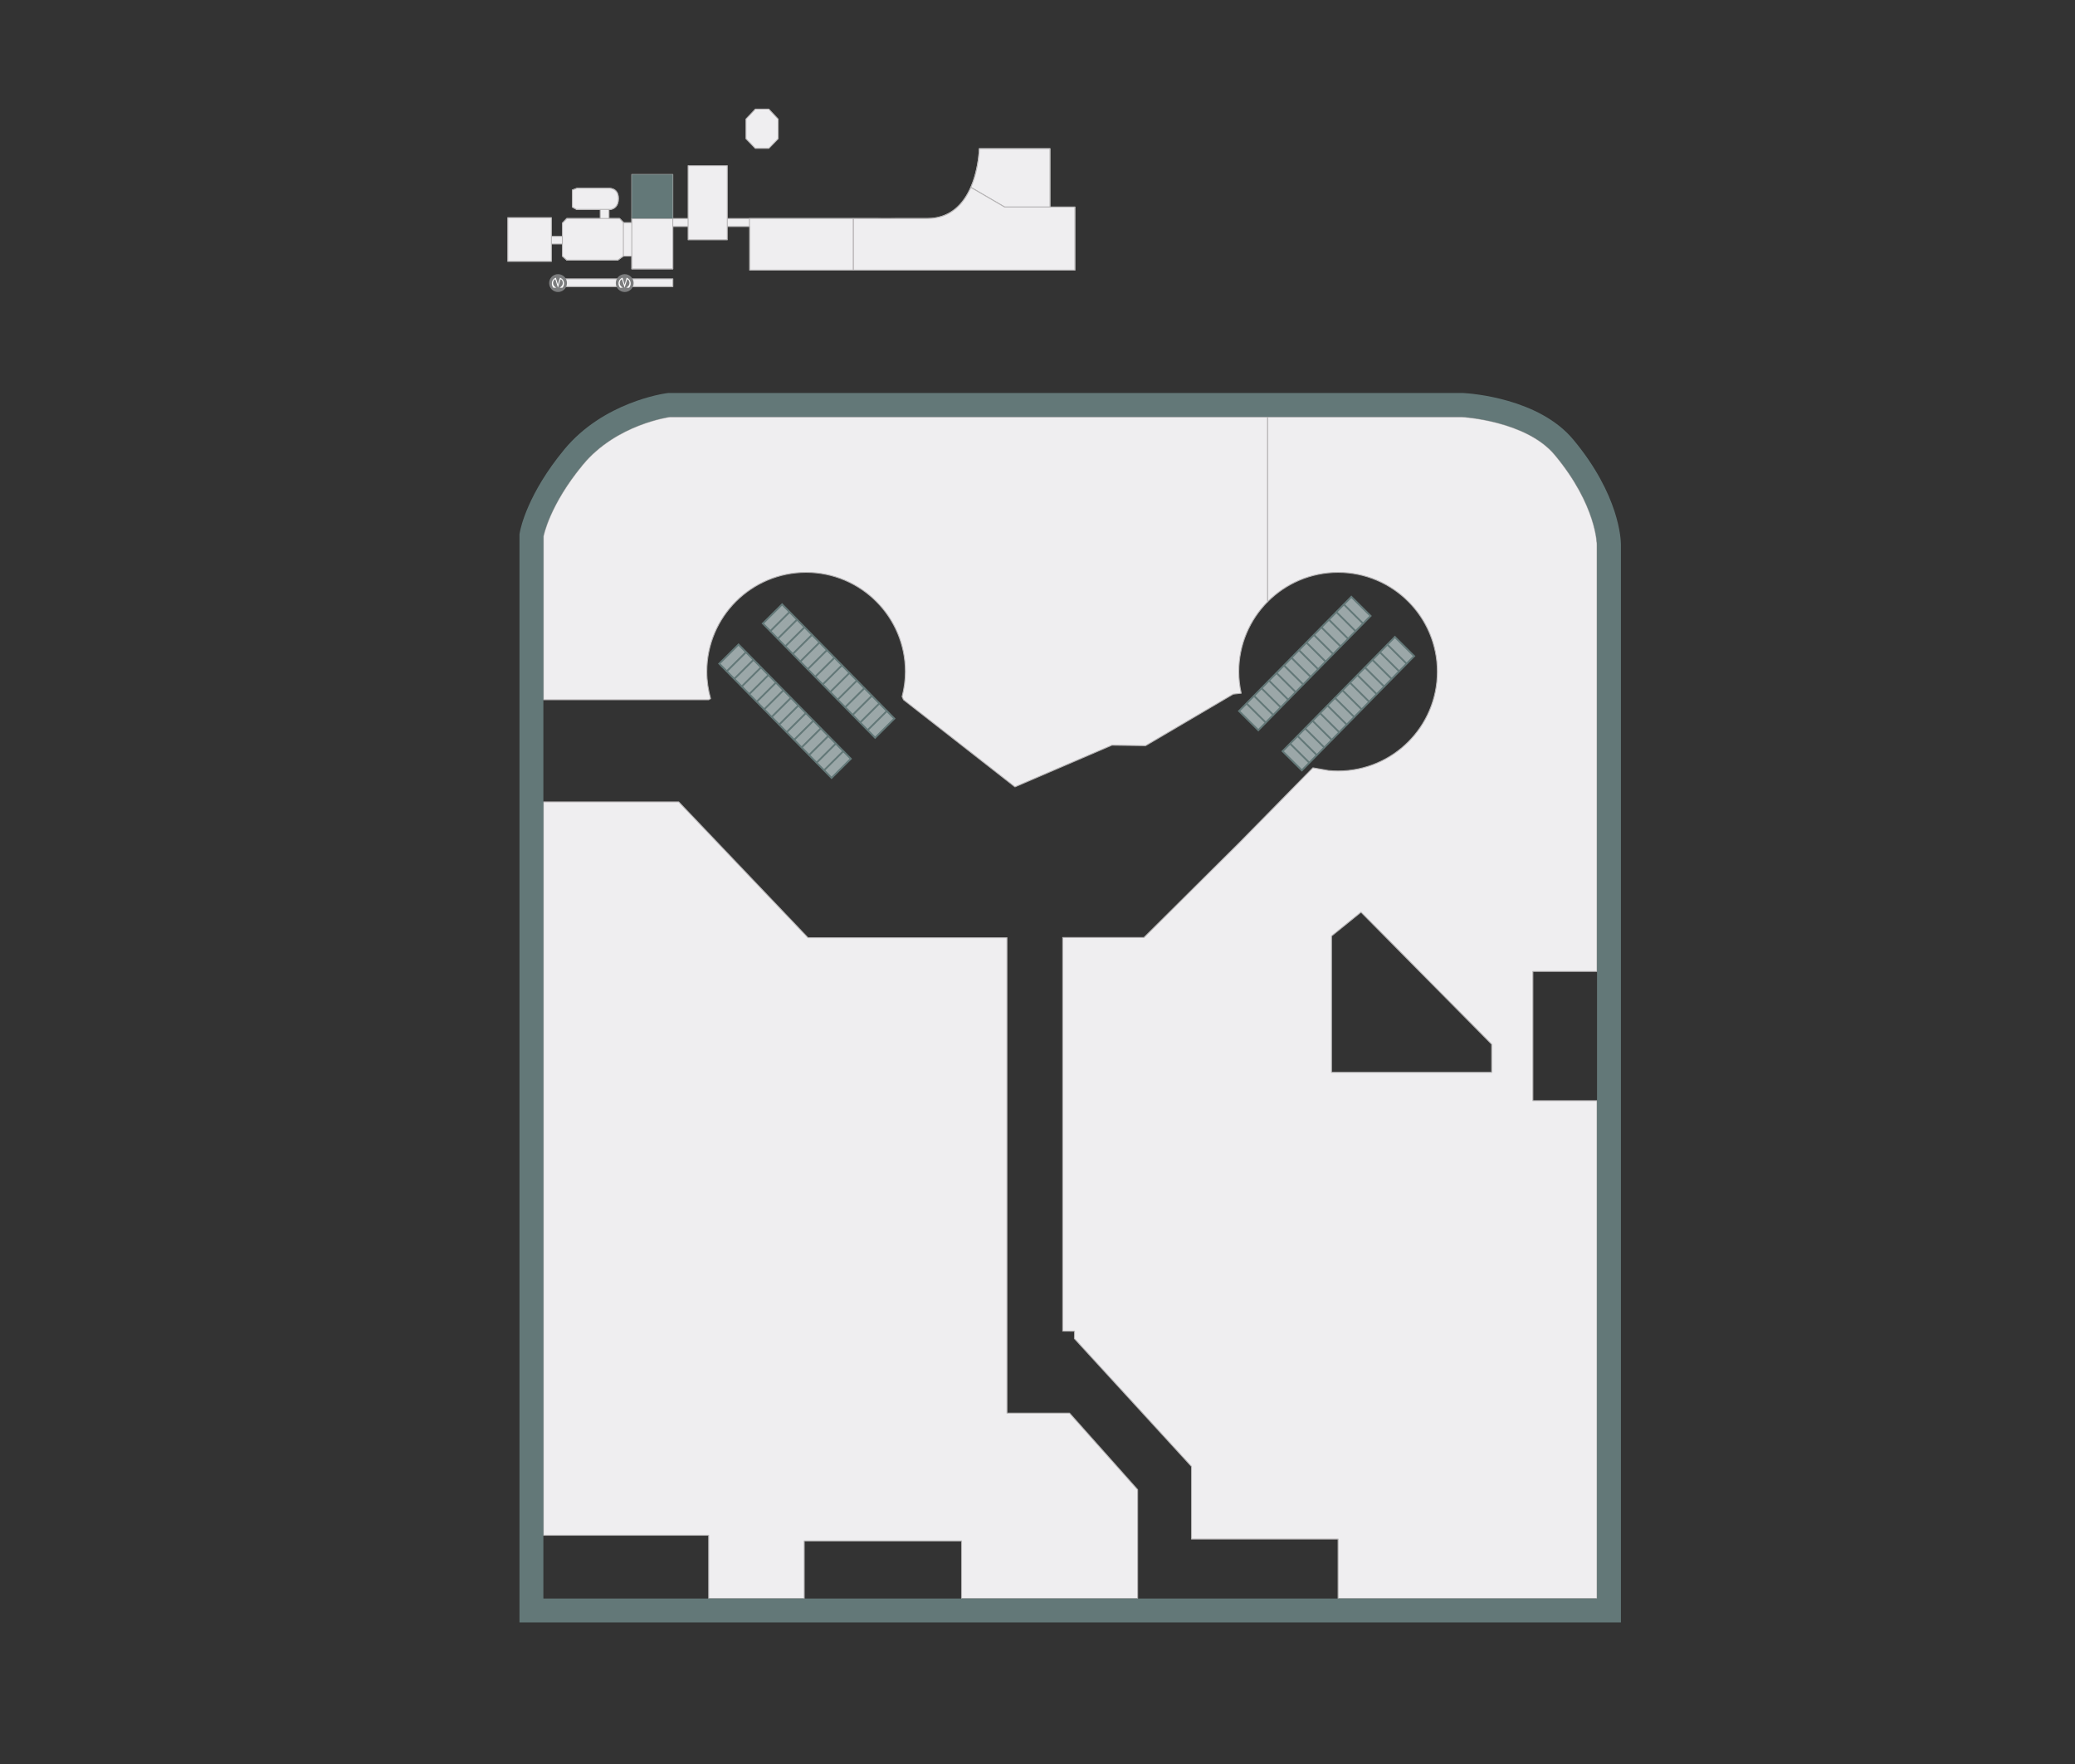
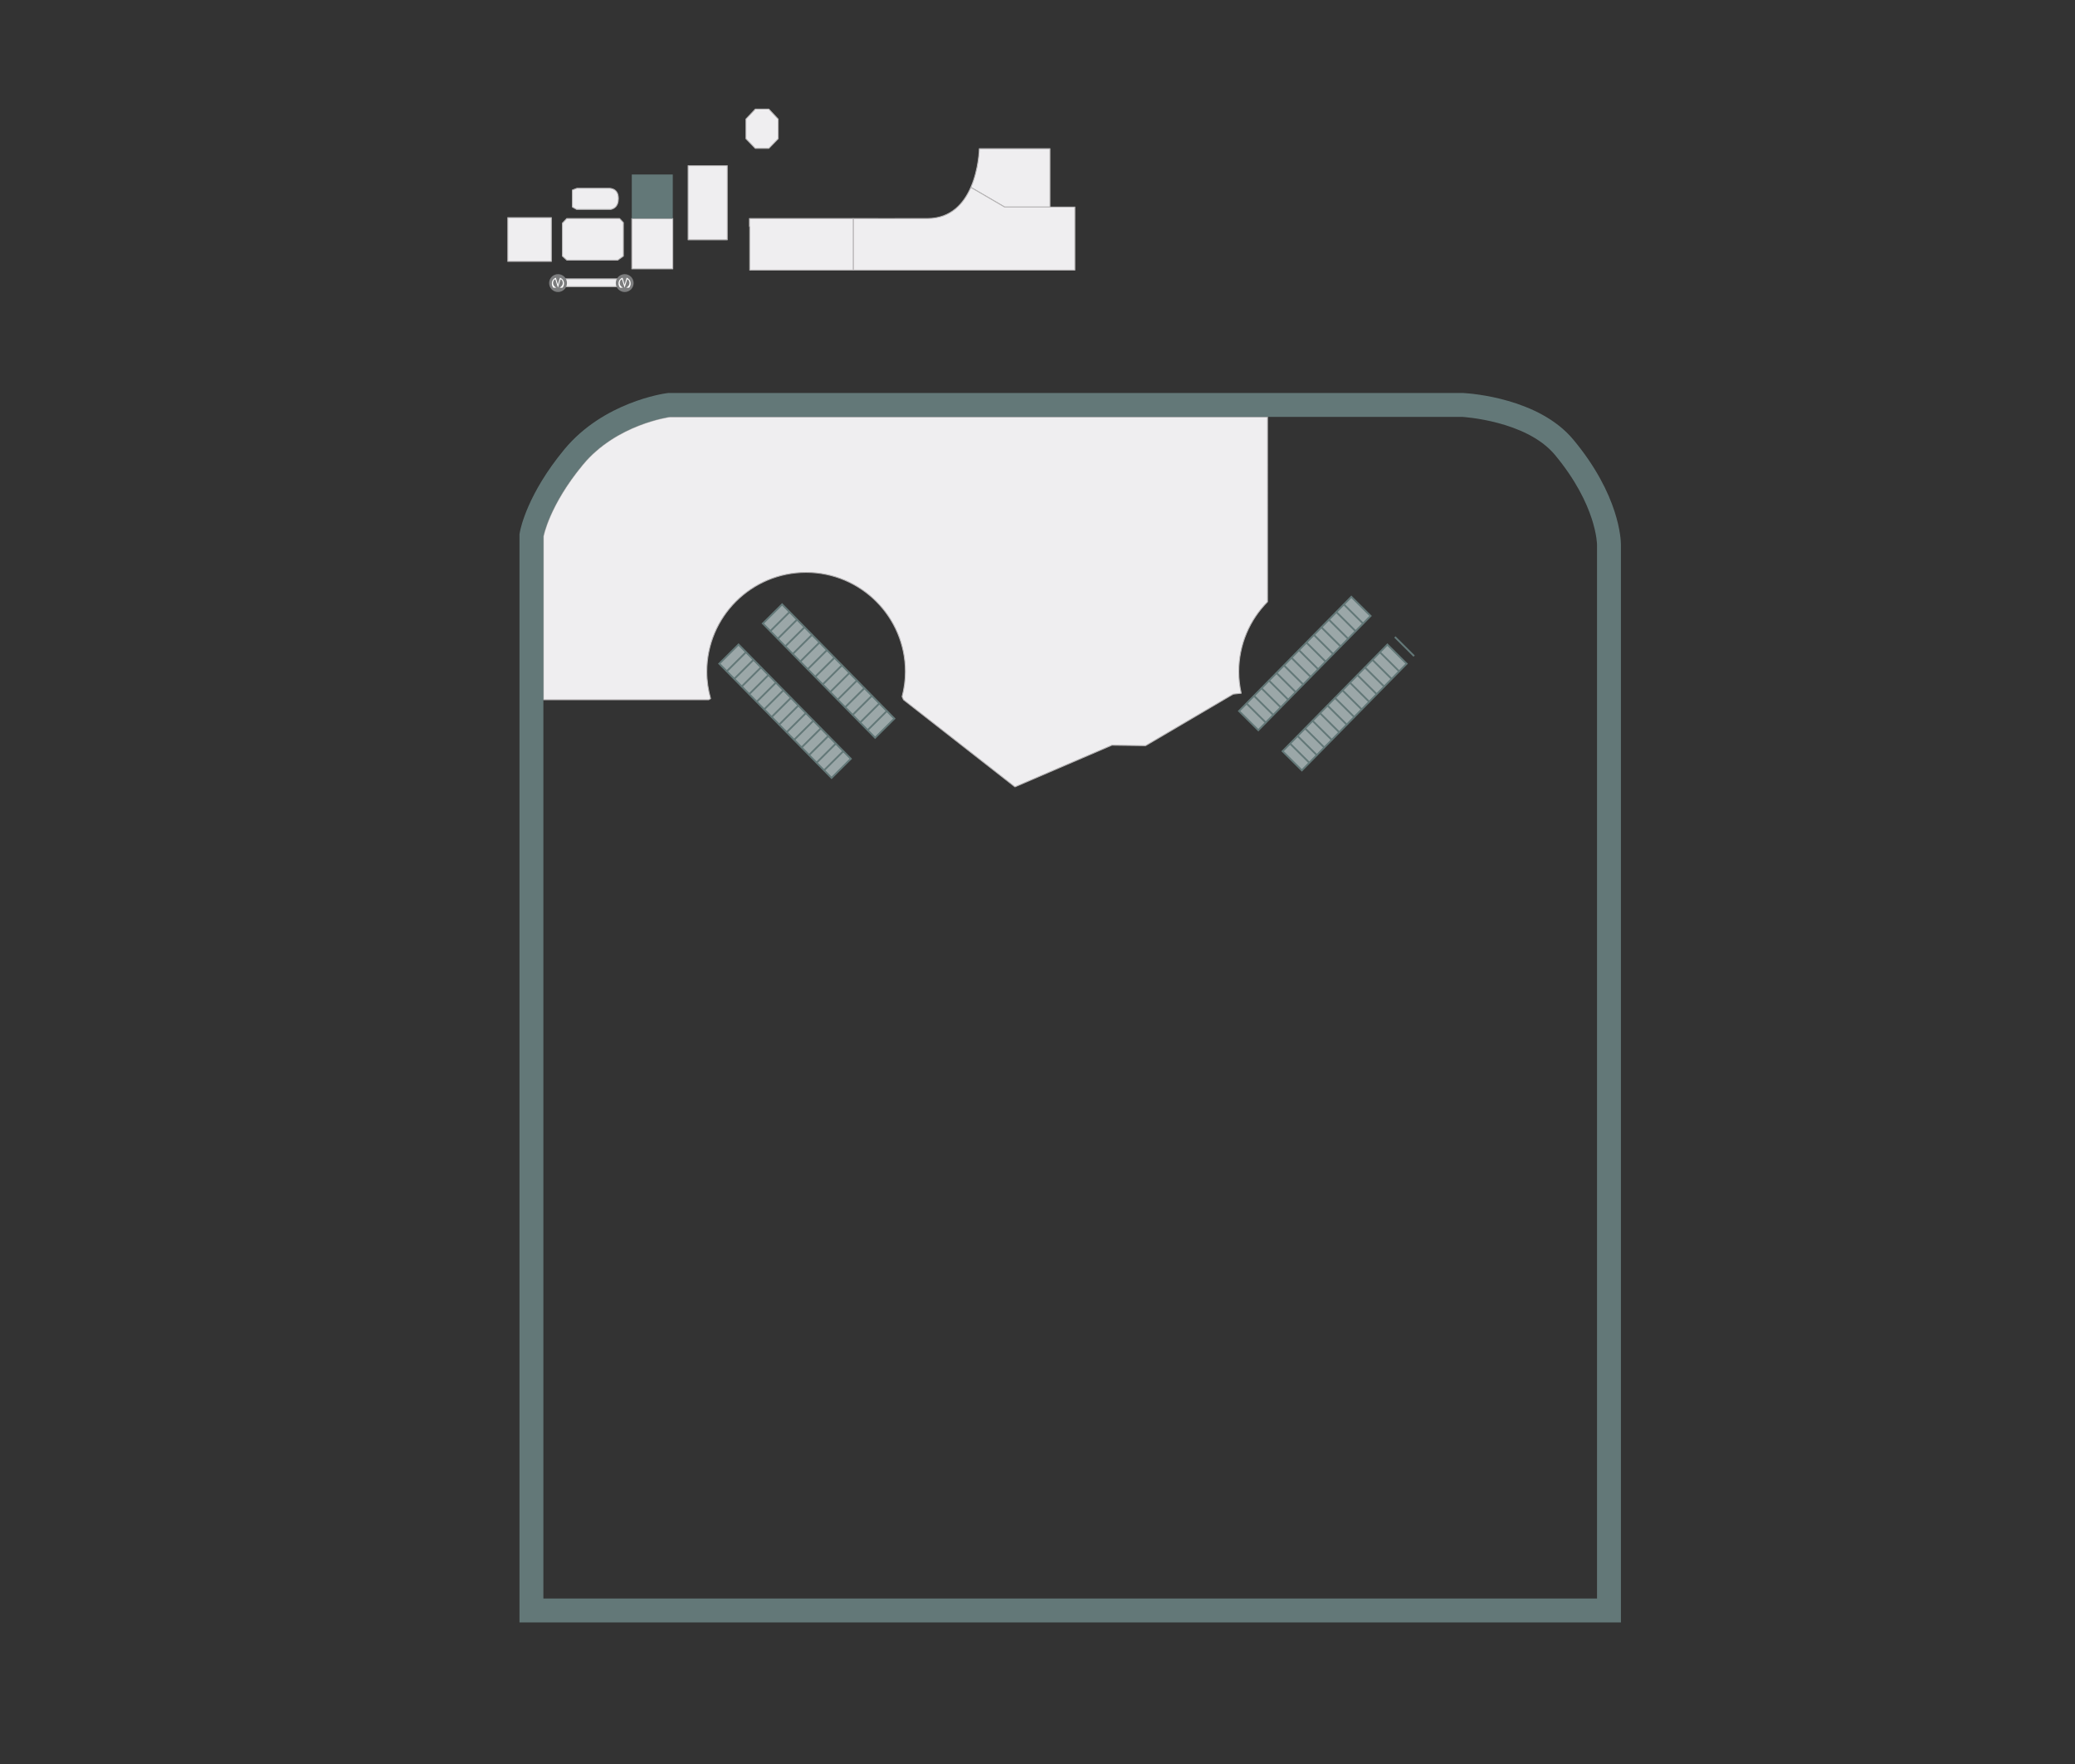
<svg xmlns="http://www.w3.org/2000/svg" version="1.1" x="0px" y="0px" width="566.929px" height="481.89px" viewBox="0 0 566.929 481.89" style="enable-background:new 0 0 566.929 481.89;" xml:space="preserve">
  <rect x="0" y="0" width="566.929" height="481.89" fill="#333333" stroke="none" />
  <style type="text/css">
	.st0{fill:#EFEEF0;stroke:#B5B3B4;stroke-width:0.25;stroke-linejoin:round;stroke-miterlimit:10;}
	.st1{fill:#7C7D7E;}
	.st2{fill:#FFFFFF;}
	.st3{fill:#637878;}
	.st4{fill:#9BA7A8;stroke:#637878;stroke-width:0.5;stroke-miterlimit:10;}
</style>
  <g id="Карта">
    <g>
      <polygon class="st0" points="203.802,32.527 203.802,37.894 206.365,40.538 210.05,40.538     212.614,37.894 212.614,32.527 210.05,29.804 206.365,29.804   " />
-       <path class="st0" d="M293.683,73.783V56.56h-6.809V40.618h-19.306    c0,0-0.32,18.991-14.099,19.071c-5.377,0.031-19.386,0-19.386,0H198.595v-14.305    h-10.494v14.305h-4.286V47.668h-11.195v13.138h-2.223l-1.122-1.116h-2.884v-2.436    c0,0,2.563,0.107,2.563-3.017s-2.804-2.804-2.804-2.804h-8.531l-1.242,0.481v4.646    l1.242,0.694h6.369v2.436h-9.132l-1.202,1.276v3.605h-3.084v-4.881H138.835    v11.61h11.736v-4.646h3.084v3.311l1.202,1.095h13.939l1.442-1.095h2.383v3.498    h11.195V61.887h4.286v3.164H198.355v-3.164h6.489v11.896H293.683z" />
      <polygon class="st0" points="170.317,60.805 169.276,59.689 154.856,59.689 153.654,60.965     153.654,69.964 154.856,71.059 168.795,71.059 170.317,69.964   " />
      <path class="st0" d="M166.907,57.2c0.748-0.153,2.048-0.739,2.048-2.964    c0-3.124-2.804-2.804-2.804-2.804h-8.531l-1.242,0.481v4.646l1.146,0.641H166.907    z" />
      <rect x="172.62" y="59.689" class="st0" width="11.195" height="13.773" />
      <rect x="188.001" y="45.264" class="st0" width="10.709" height="20.247" />
      <rect x="138.734" y="59.443" class="st0" width="11.916" height="11.976" />
-       <rect x="172.582" y="76.17" class="st0" width="11.255" height="2.133" />
      <rect x="153.966" y="76.17" class="st0" width="15.146" height="2.133" />
      <g>
        <circle class="st1" cx="170.681" cy="77.335" r="2.44" />
        <g>
          <g id="Слой_x0020_1_2_">
            <path id="path4_2_" class="st2" d="M171.776,76.209c-0.29-0.262-0.566-0.342-0.566-0.342       l-0.556,1.895h-0.005l-0.561-1.895c0,0-0.276,0.078-0.566,0.342       c-0.309,0.281-0.575,0.711-0.53,1.393c0.036,0.54,0.435,0.999,0.435,0.999       l0.773-0.002c0,0-0.663-0.352-0.823-0.906       c-0.19-0.654,0.107-1.108,0.335-1.324c0.093-0.081,0.228-0.1,0.278,0.074       c0.171,0.554,0.661,2.14,0.661,2.14l0.002,0c0,0,0.487-1.586,0.661-2.14       c0.052-0.174,0.188-0.155,0.278-0.074c0.228,0.216,0.525,0.671,0.335,1.324       c-0.159,0.554-0.823,0.906-0.823,0.906l0.773,0.002       c0,0,0.402-0.461,0.435-0.999C172.354,76.919,172.088,76.489,171.776,76.209z" />
          </g>
        </g>
      </g>
      <g>
        <circle class="st1" cx="152.466" cy="77.335" r="2.44" />
        <g>
          <g id="Слой_x0020_1_1_">
            <path id="path4_1_" class="st2" d="M153.562,76.209c-0.29-0.262-0.566-0.342-0.566-0.342       l-0.556,1.895h-0.005l-0.561-1.895c0,0-0.276,0.078-0.566,0.342       c-0.309,0.281-0.575,0.711-0.53,1.393c0.036,0.54,0.435,0.999,0.435,0.999       l0.773-0.002c0,0-0.663-0.352-0.823-0.906       c-0.19-0.654,0.107-1.108,0.335-1.324c0.093-0.081,0.228-0.1,0.278,0.074       c0.171,0.554,0.661,2.14,0.661,2.14l0.002,0c0,0,0.487-1.586,0.661-2.14       c0.052-0.174,0.188-0.155,0.278-0.074c0.228,0.216,0.525,0.671,0.335,1.324       c-0.159,0.554-0.823,0.906-0.823,0.906l0.773,0.002       c0,0,0.402-0.461,0.435-0.999C154.139,76.919,153.873,76.489,153.562,76.209z" />
          </g>
        </g>
      </g>
      <path class="st0" d="M267.568,40.618c0,0-0.096,5.478-2.317,10.563l9.238,5.378h12.385    V40.618H267.568z" />
      <path class="st0" d="M286.874,56.559H274.489l-9.238-5.378    c-1.914,4.382-5.405,8.471-11.782,8.508c-5.377,0.031-19.386,0-19.386,0h-0.965    V73.783h60.565V56.559H286.874z" />
      <polygon class="st0" points="204.843,73.783 233.118,73.783 233.118,59.689 204.763,59.689     204.763,61.887 204.843,61.887   " />
      <rect x="172.62" y="47.668" class="st3" width="11.195" height="12.022" />
    </g>
  </g>
  <g id="Помещения">
-     <polygon id="id4373" class="st0" points="292.208,386.024 275.128,386.024 275.128,256.16    220.751,256.16 185.439,219.056 148.463,219.056 148.463,419.417 193.627,419.417    193.627,436.69 219.728,436.69 219.728,420.953 262.717,420.953 262.717,436.69    310.825,436.69 310.825,406.943  " />
-     <path id="id12078" class="st0" d="M436.338,265.372v-116.557c0,0,0-10.747-11.515-24.565   c-7.836-9.404-25.333-10.363-25.333-10.363h-53.184v50.526   c4.917-4.968,11.737-8.048,19.279-8.048c14.98,0,27.125,12.144,27.125,27.125   c0,14.98-12.145,27.124-27.125,27.124c-0.854,0-1.696-0.05-2.53-0.127   l-0.002,0.011l-4.345-0.747l-20.085,20.457l-26.071,25.891H290.353v107.537   l3.23,0.032l-0.032,2.015l31.986,34.929v19.831h40.047v16.249h70.753v-23.798   V300.684H418.81v-35.313H436.338z M407.551,292.944h-43.757v-37.232l8.061-6.525   l35.697,36.08V292.944z" />
    <path id="id5514" class="st0" d="M346.306,113.885H183.008c0,0-14.586,1.919-23.798,13.05   c-9.212,11.131-10.747,19.576-10.747,19.576v44.653h45.165l0.525-0.32   c-0.66-2.342-1.037-4.803-1.037-7.357c0-14.981,12.144-27.125,27.124-27.125   s27.124,12.144,27.124,27.125c0,2.356-0.332,4.63-0.896,6.81l0.385,0.867   l30.451,23.797l26.484-11.387l9.212,0.128l23.926-14.074l2.196-0.248   c-0.421-1.9-0.661-3.867-0.661-5.893c0-7.439,2.997-14.176,7.846-19.076V113.885z" />
  </g>
  <g id="Этаж">
    <path class="st3" d="M442.866,148.814c0-1.342-0.366-13.55-13.028-28.744   c-9.385-11.263-27.91-12.589-29.991-12.703l-0.178-0.01H182.58l-0.424,0.055   c-0.699,0.093-17.252,2.403-27.975,15.361   c-10.011,12.097-11.953,21.534-12.142,22.57l-0.105,0.579v297.296H442.866V148.814z    M148.463,436.69V146.511c0,0,1.535-8.444,10.747-19.576s23.798-13.05,23.798-13.05   h216.482c0,0,17.497,0.96,25.333,10.364c11.515,13.818,11.515,24.565,11.515,24.565   v264.078v23.798H148.463z" />
  </g>
  <g id="Маркеры">
    <path class="st4" d="M212.884,197.945l5.261-5.228l2.045,2.081l-5.261,5.228   L212.884,197.945z M216.974,202.107l5.261-5.228l-2.045-2.081l-5.261,5.228   L216.974,202.107z M219.019,204.188l5.261-5.228l-2.045-2.081l-5.261,5.228   L219.019,204.188z M221.064,206.269l5.261-5.228l-2.045-2.081l-5.261,5.228   L221.064,206.269z M223.109,208.35l5.261-5.228l-2.045-2.081l-5.261,5.228   L223.109,208.35z M225.154,210.431l5.261-5.228l-2.045-2.081l-5.261,5.228   L225.154,210.431z M227.2,212.512l5.261-5.228l-2.045-2.081l-5.261,5.228   L227.2,212.512z M212.884,197.945l5.261-5.228l-2.045-2.081l-5.261,5.228   L212.884,197.945z M210.839,195.864l5.261-5.228l-2.045-2.081l-5.261,5.228   L210.839,195.864z M208.794,193.784l5.261-5.228l-2.045-2.081l-5.261,5.228   L208.794,193.784z M206.749,191.703l5.261-5.228l-2.045-2.081l-5.261,5.228   L206.749,191.703z M204.704,189.622l5.261-5.228l-2.045-2.081l-5.261,5.228   L204.704,189.622z M202.659,187.541l5.261-5.228l-2.045-2.081l-5.261,5.228   L202.659,187.541z M200.614,185.46l5.261-5.228l-2.045-2.081l-5.261,5.228   L200.614,185.46z M198.569,183.379l5.261-5.228l-2.045-2.081l-5.261,5.228   L198.569,183.379z" />
    <path class="st4" d="M224.783,186.973l5.261-5.228l2.045,2.081l-5.261,5.228   L224.783,186.973z M228.873,191.135l5.261-5.228l-2.045-2.081l-5.261,5.228   L228.873,191.135z M230.918,193.216l5.261-5.228l-2.045-2.081l-5.261,5.228   L230.918,193.216z M232.963,195.296l5.261-5.228l-2.045-2.081l-5.261,5.228   L232.963,195.296z M235.008,197.377l5.261-5.228l-2.045-2.081l-5.261,5.228   L235.008,197.377z M237.053,199.458l5.261-5.228l-2.045-2.081l-5.261,5.228   L237.053,199.458z M239.098,201.539l5.261-5.228l-2.045-2.081l-5.261,5.228   L239.098,201.539z M224.783,186.973l5.261-5.228l-2.045-2.081l-5.261,5.228   L224.783,186.973z M222.738,184.892l5.261-5.228l-2.045-2.081l-5.261,5.228   L222.738,184.892z M220.693,182.811l5.261-5.228l-2.045-2.081l-5.261,5.228   L220.693,182.811z M218.648,180.73l5.261-5.228l-2.045-2.081l-5.261,5.228   L218.648,180.73z M216.603,178.649l5.261-5.228l-2.045-2.081l-5.261,5.228   L216.603,178.649z M214.558,176.568l5.261-5.228l-2.045-2.081l-5.261,5.228   L214.558,176.568z M212.513,174.487l5.261-5.228l-2.045-2.081l-5.261,5.228   L212.513,174.487z M210.468,172.406l5.261-5.228l-2.045-2.081l-5.261,5.228   L210.468,172.406z" />
-     <path class="st4" d="M367.962,197.961l-5.261-5.228l2.045-2.081l5.261,5.228   L367.962,197.961z M367.962,197.961l-5.261-5.228l-2.045,2.081l5.261,5.228   L367.962,197.961z M365.917,200.042l-5.261-5.228l-2.045,2.081l5.261,5.228   L365.917,200.042z M363.872,202.123l-5.261-5.228l-2.045,2.081l5.261,5.228   L363.872,202.123z M361.827,204.203l-5.261-5.228l-2.045,2.081l5.261,5.228   L361.827,204.203z M359.782,206.284l-5.261-5.228l-2.045,2.081l5.261,5.228   L359.782,206.284z M357.737,208.365l-5.261-5.228l-2.045,2.081l5.261,5.228   L357.737,208.365z M372.052,193.799l-5.261-5.228l-2.045,2.081l5.261,5.228   L372.052,193.799z M374.097,191.718l-5.261-5.228l-2.045,2.081l5.261,5.228   L374.097,191.718z M376.142,189.637l-5.261-5.228l-2.045,2.081l5.261,5.228   L376.142,189.637z M378.187,187.556l-5.261-5.228l-2.045,2.081l5.261,5.228   L378.187,187.556z M380.232,185.475l-5.261-5.228l-2.045,2.081l5.261,5.228   L380.232,185.475z M382.277,183.394l-5.261-5.228l-2.045,2.081l5.261,5.228   L382.277,183.394z M384.322,181.313l-5.261-5.228l-2.045,2.081l5.261,5.228   L384.322,181.313z M386.367,179.232l-5.261-5.228l-2.045,2.081l5.261,5.228   L386.367,179.232z" />
+     <path class="st4" d="M367.962,197.961l-5.261-5.228l2.045-2.081l5.261,5.228   L367.962,197.961z M367.962,197.961l-5.261-5.228l-2.045,2.081l5.261,5.228   L367.962,197.961z M365.917,200.042l-5.261-5.228l-2.045,2.081l5.261,5.228   L365.917,200.042z M363.872,202.123l-5.261-5.228l-2.045,2.081l5.261,5.228   L363.872,202.123z M361.827,204.203l-5.261-5.228l-2.045,2.081l5.261,5.228   L361.827,204.203z M359.782,206.284l-5.261-5.228l-2.045,2.081l5.261,5.228   L359.782,206.284z M357.737,208.365l-5.261-5.228l-2.045,2.081l5.261,5.228   L357.737,208.365z M372.052,193.799l-5.261-5.228l-2.045,2.081l5.261,5.228   L372.052,193.799z M374.097,191.718l-5.261-5.228l-2.045,2.081l5.261,5.228   L374.097,191.718z M376.142,189.637l-5.261-5.228l-2.045,2.081l5.261,5.228   L376.142,189.637z M378.187,187.556l-5.261-5.228l-2.045,2.081l5.261,5.228   L378.187,187.556z M380.232,185.475l-5.261-5.228l-2.045,2.081l5.261,5.228   L380.232,185.475z M382.277,183.394l-5.261-5.228l-2.045,2.081l5.261,5.228   L382.277,183.394z M384.322,181.313l-5.261-5.228l-2.045,2.081l5.261,5.228   L384.322,181.313z M386.367,179.232l-5.261-5.228l5.261,5.228   L386.367,179.232z" />
    <path class="st4" d="M356.063,186.988l-5.261-5.228l2.045-2.081l5.261,5.228   L356.063,186.988z M356.063,186.988l-5.261-5.228l-2.045,2.081l5.261,5.228   L356.063,186.988z M354.018,189.069l-5.261-5.228l-2.045,2.081l5.261,5.228   L354.018,189.069z M351.973,191.15l-5.261-5.228l-2.045,2.081l5.261,5.228   L351.973,191.15z M349.928,193.231l-5.261-5.228l-2.045,2.081l5.261,5.228   L349.928,193.231z M347.883,195.312l-5.261-5.228l-2.045,2.081l5.261,5.228   L347.883,195.312z M345.838,197.393l-5.261-5.228l-2.045,2.081l5.261,5.228   L345.838,197.393z M360.153,182.826l-5.261-5.228l-2.045,2.081l5.261,5.228   L360.153,182.826z M362.198,180.745l-5.261-5.228l-2.045,2.081l5.261,5.228   L362.198,180.745z M364.243,178.664l-5.261-5.228l-2.045,2.081l5.261,5.228   L364.243,178.664z M366.288,176.584l-5.261-5.228l-2.045,2.081l5.261,5.228   L366.288,176.584z M368.333,174.503l-5.261-5.228l-2.045,2.081l5.261,5.228   L368.333,174.503z M370.378,172.422l-5.261-5.228l-2.045,2.081l5.261,5.228   L370.378,172.422z M372.423,170.341l-5.261-5.228l-2.045,2.081l5.261,5.228   L372.423,170.341z M374.469,168.26l-5.261-5.228l-2.045,2.081l5.261,5.228   L374.469,168.26z" />
  </g>
</svg>